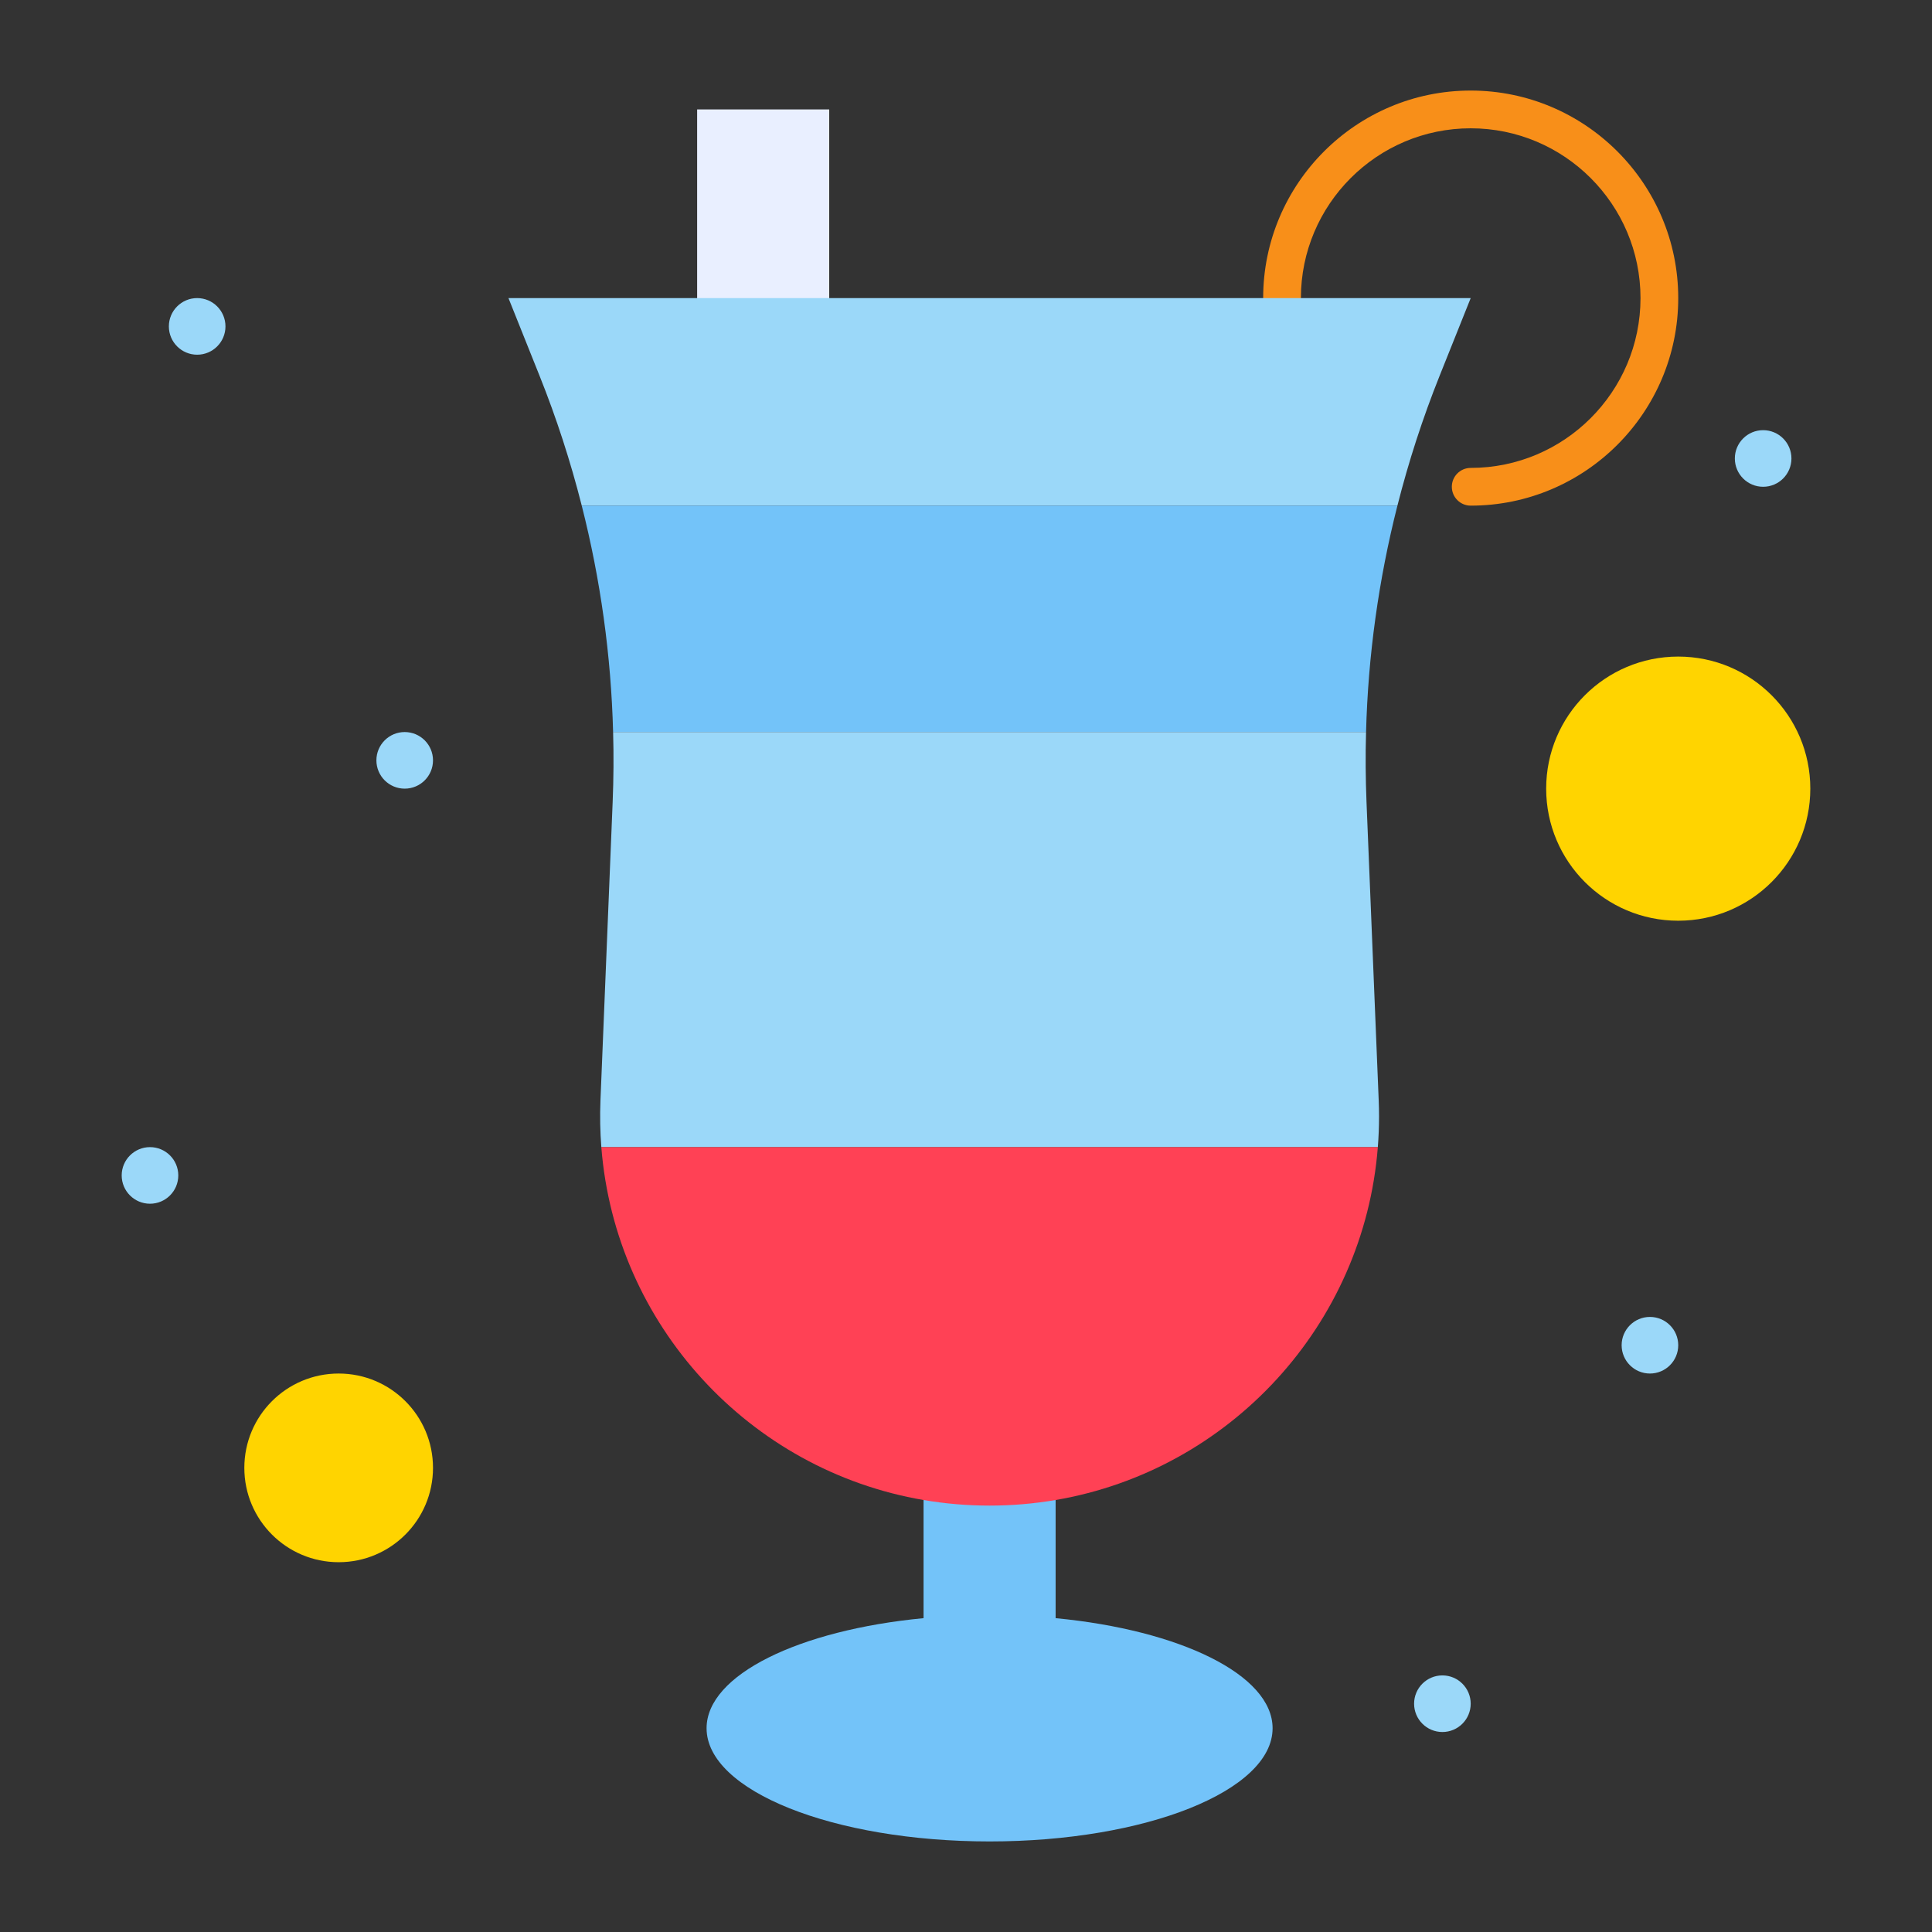
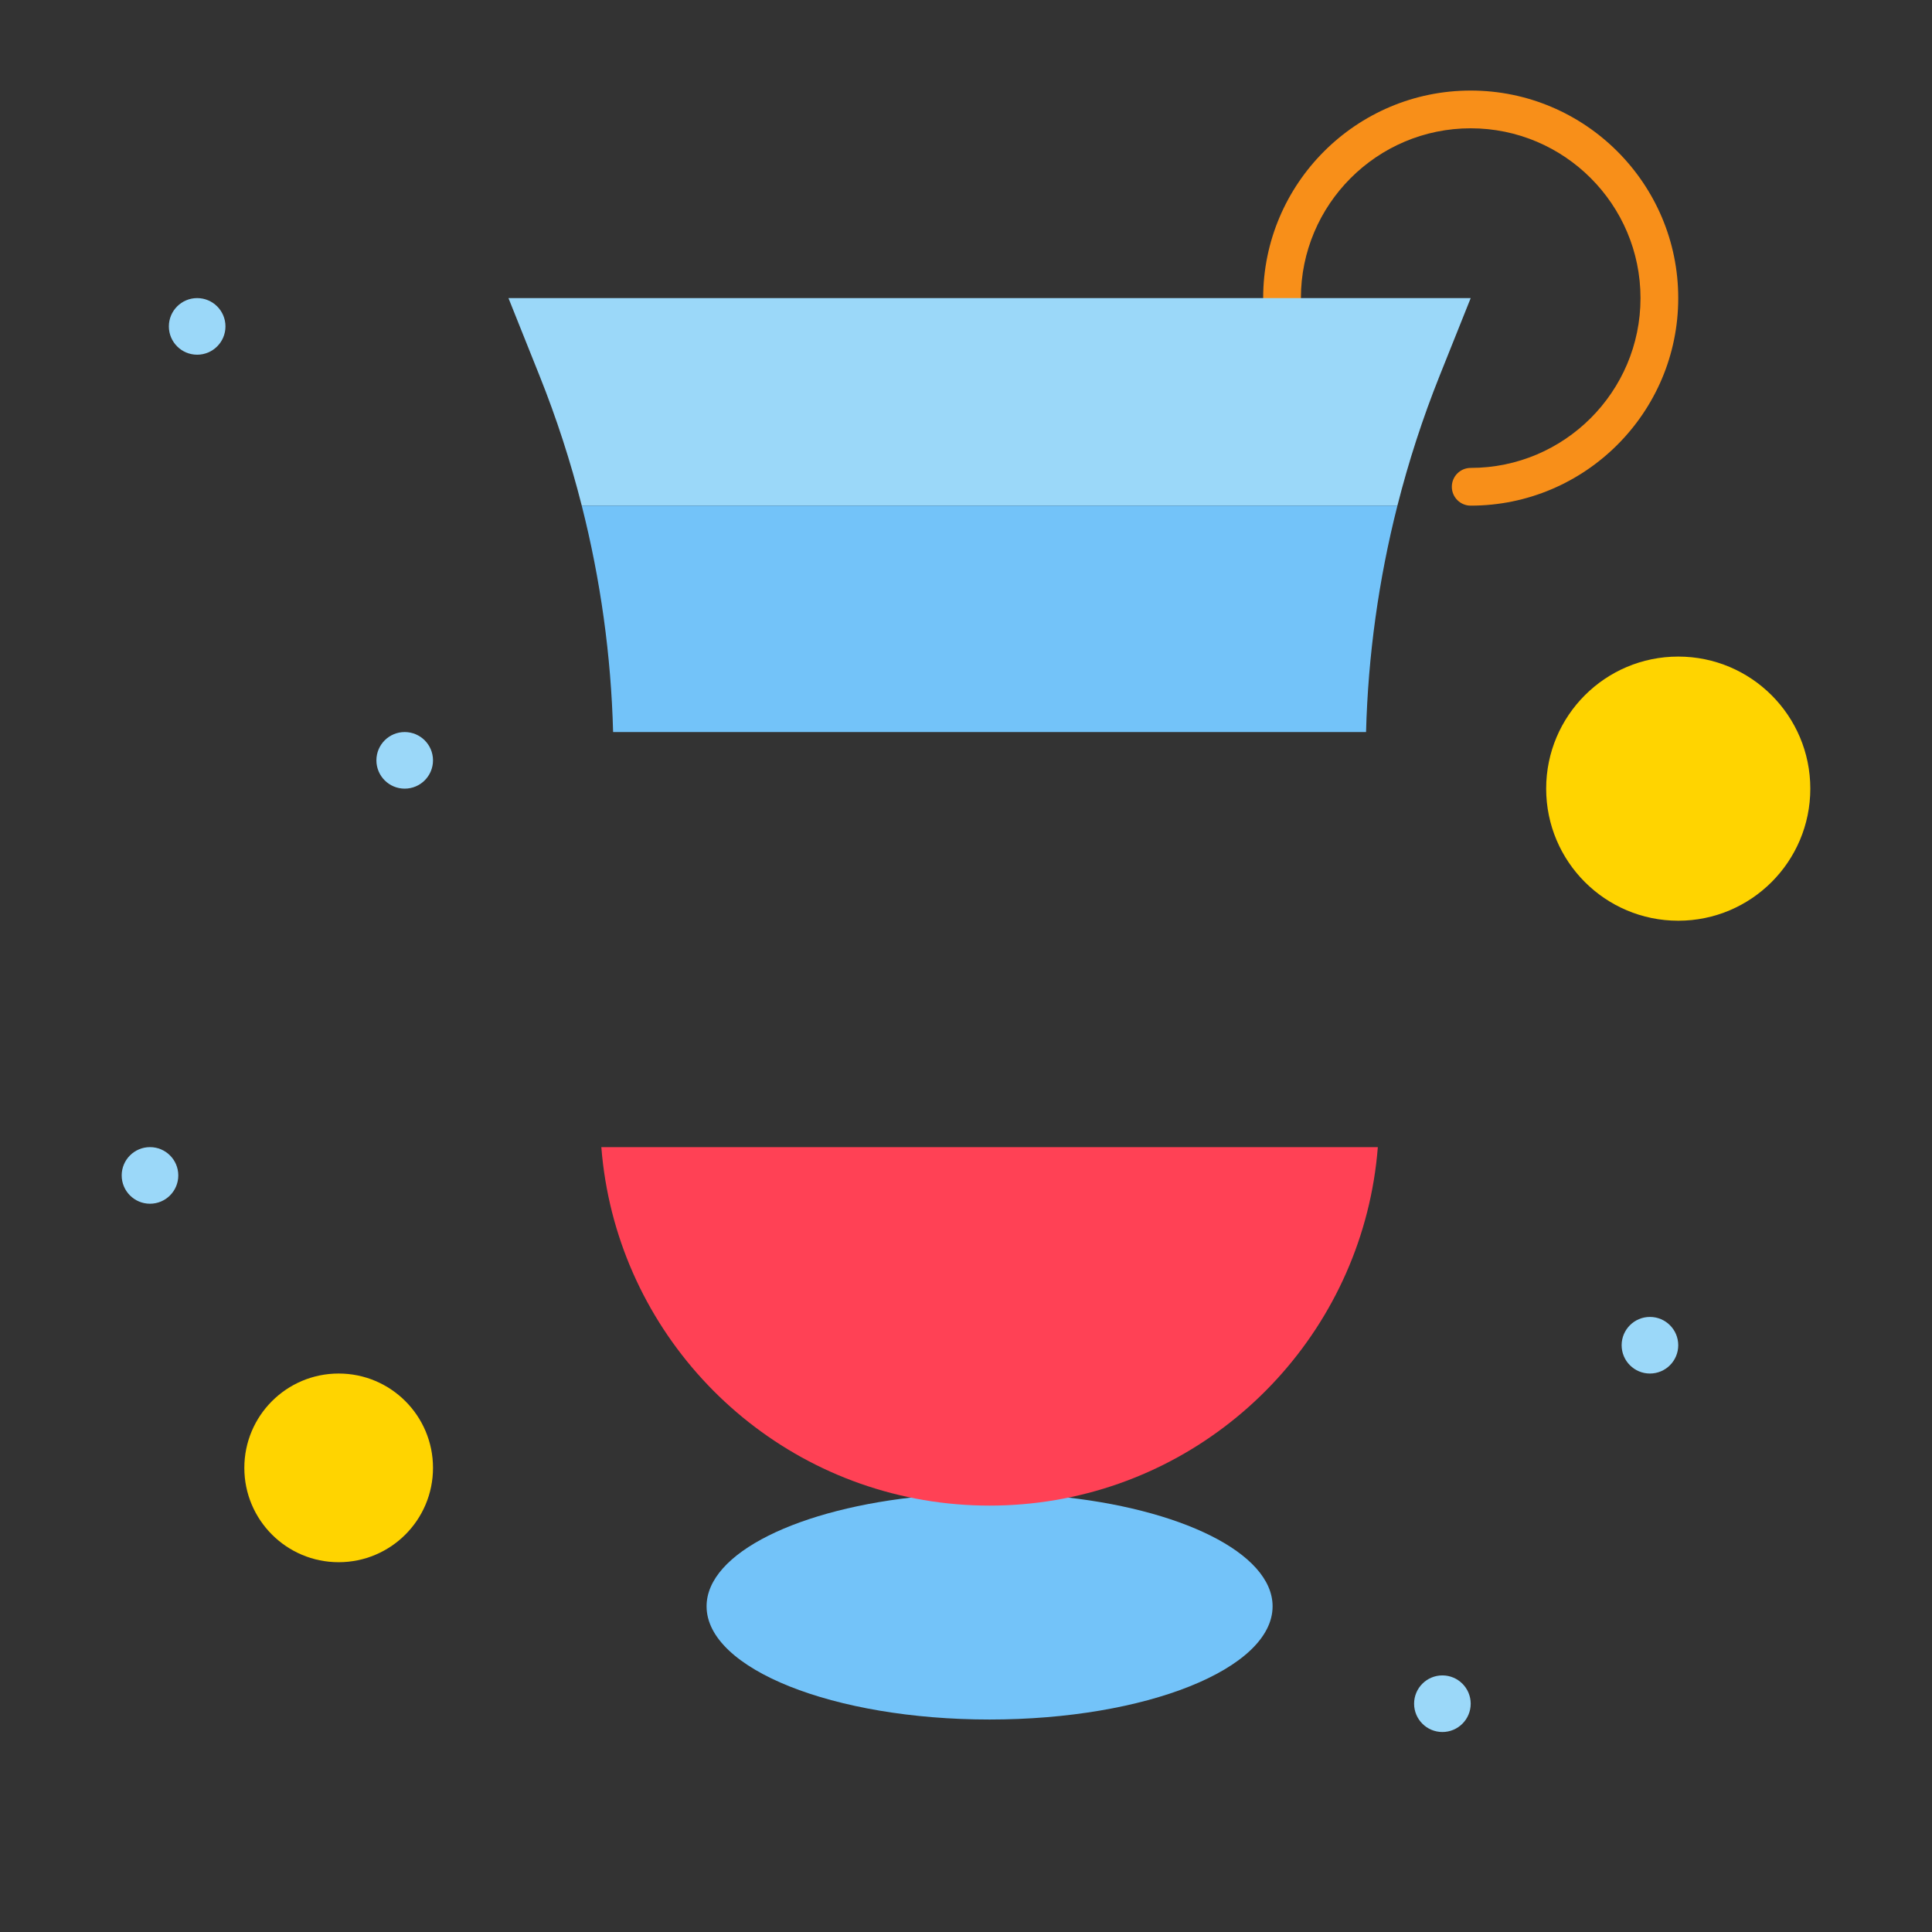
<svg xmlns="http://www.w3.org/2000/svg" width="1024" height="1024" enable-background="new 0 0 512 512" viewBox="0 0 512 512">
  <rect x="0" y="0" width="512" height="512" fill="#333333" stroke="none" />
  <g id="_x33_08_x2C__Cocktail_x2C__Drink_x2C__Glass_x2C__Juice_x2C__Summer">
    <g>
      <g>
-         <path d="m244.75 428.83v-32.31c5.68.971 11.53 1.48 17.5 1.48s11.82-.51 17.5-1.48v32.311c32.98 3.15 57.5 15.01 57.5 29.17 0 16.57-33.58 30-75 30s-75-13.43-75-30c0-14.161 24.52-26.021 57.5-29.171z" fill="#73c3f9" />
+         <path d="m244.75 428.83v-32.31c5.68.971 11.53 1.48 17.5 1.48s11.82-.51 17.5-1.48c32.98 3.15 57.5 15.01 57.5 29.17 0 16.57-33.58 30-75 30s-75-13.43-75-30c0-14.161 24.52-26.021 57.5-29.171z" fill="#73c3f9" />
        <path d="m389.75 134c-2.762 0-5-2.239-5-5s2.238-5 5-5c24.814 0 45-20.187 45-45s-20.186-45-45-45-45 20.187-45 45c0 2.761-2.238 5-5 5s-5-2.239-5-5c0-30.327 24.673-55 55-55s55 24.673 55 55-24.673 55-55 55z" fill="#f88f19" />
-         <path d="m184.75 29h35v51.75h-35z" fill="#e9efff" />
        <circle cx="444.75" cy="209" fill="#ffd400" r="35" />
        <circle cx="89.75" cy="389" fill="#ffd400" r="25" />
        <g fill="#9bd8f9">
-           <circle cx="467.25" cy="121.5" r="7.5" />
          <circle cx="437.25" cy="356.5" r="7.5" />
          <path d="m389.75 79-8.23 20.57c-4.5 11.24-8.229 22.75-11.189 34.43h-216.161c-2.96-11.68-6.69-23.19-11.19-34.43l-8.23-20.57h50 35 120z" />
          <circle cx="382.25" cy="451.5" r="7.5" />
        </g>
        <path d="m154.17 134h216.16c-4.98 19.62-7.78 39.74-8.311 60h-199.539c-.53-20.26-3.33-40.38-8.31-60z" fill="#73c3f9" />
-         <path d="m365.37 291.59c.06 1.44.09 2.86.09 4.29 0 2.73-.11 5.44-.32 8.12h-.01-205.76-.01c-.32-4.08-.4-8.22-.23-12.41l3.23-79.02c.25-6.19.3-12.39.12-18.57h199.54c-.18 6.18-.13 12.38.12 18.57z" fill="#9bd8f9" />
        <path d="m365.14 304c-3.689 47.12-39.21 85.64-85.39 93.52-11.544 1.973-23.44 1.976-35 0-46.18-7.88-81.7-46.399-85.39-93.52z" fill="#ff4155" />
        <circle cx="107.25" cy="201.5" fill="#9bd8f9" r="7.5" />
        <circle cx="52.25" cy="86.5" fill="#9bd8f9" r="7.5" />
        <circle cx="39.75" cy="311.5" fill="#9bd8f9" r="7.5" />
      </g>
    </g>
  </g>
</svg>